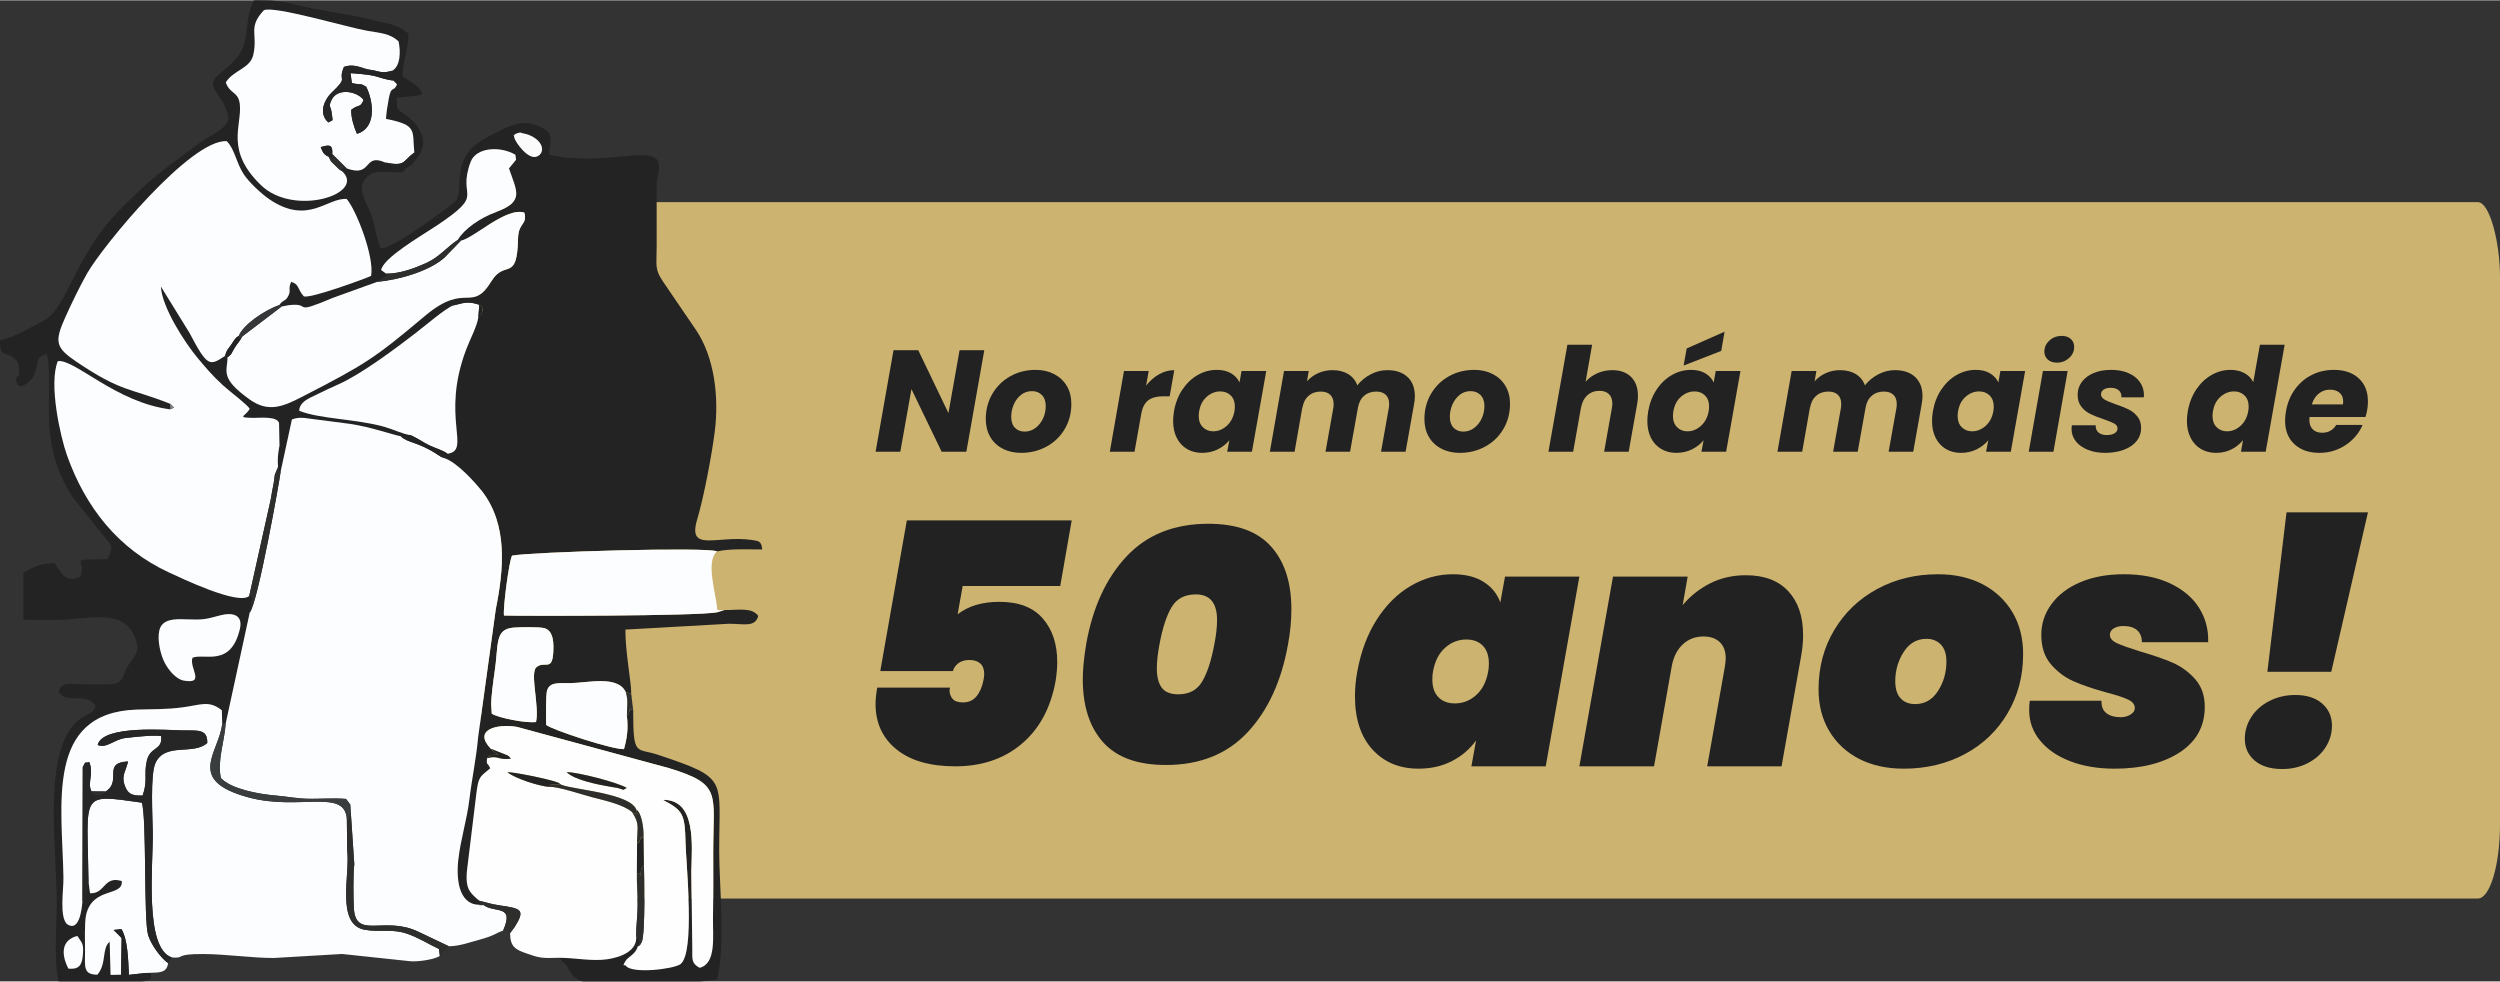
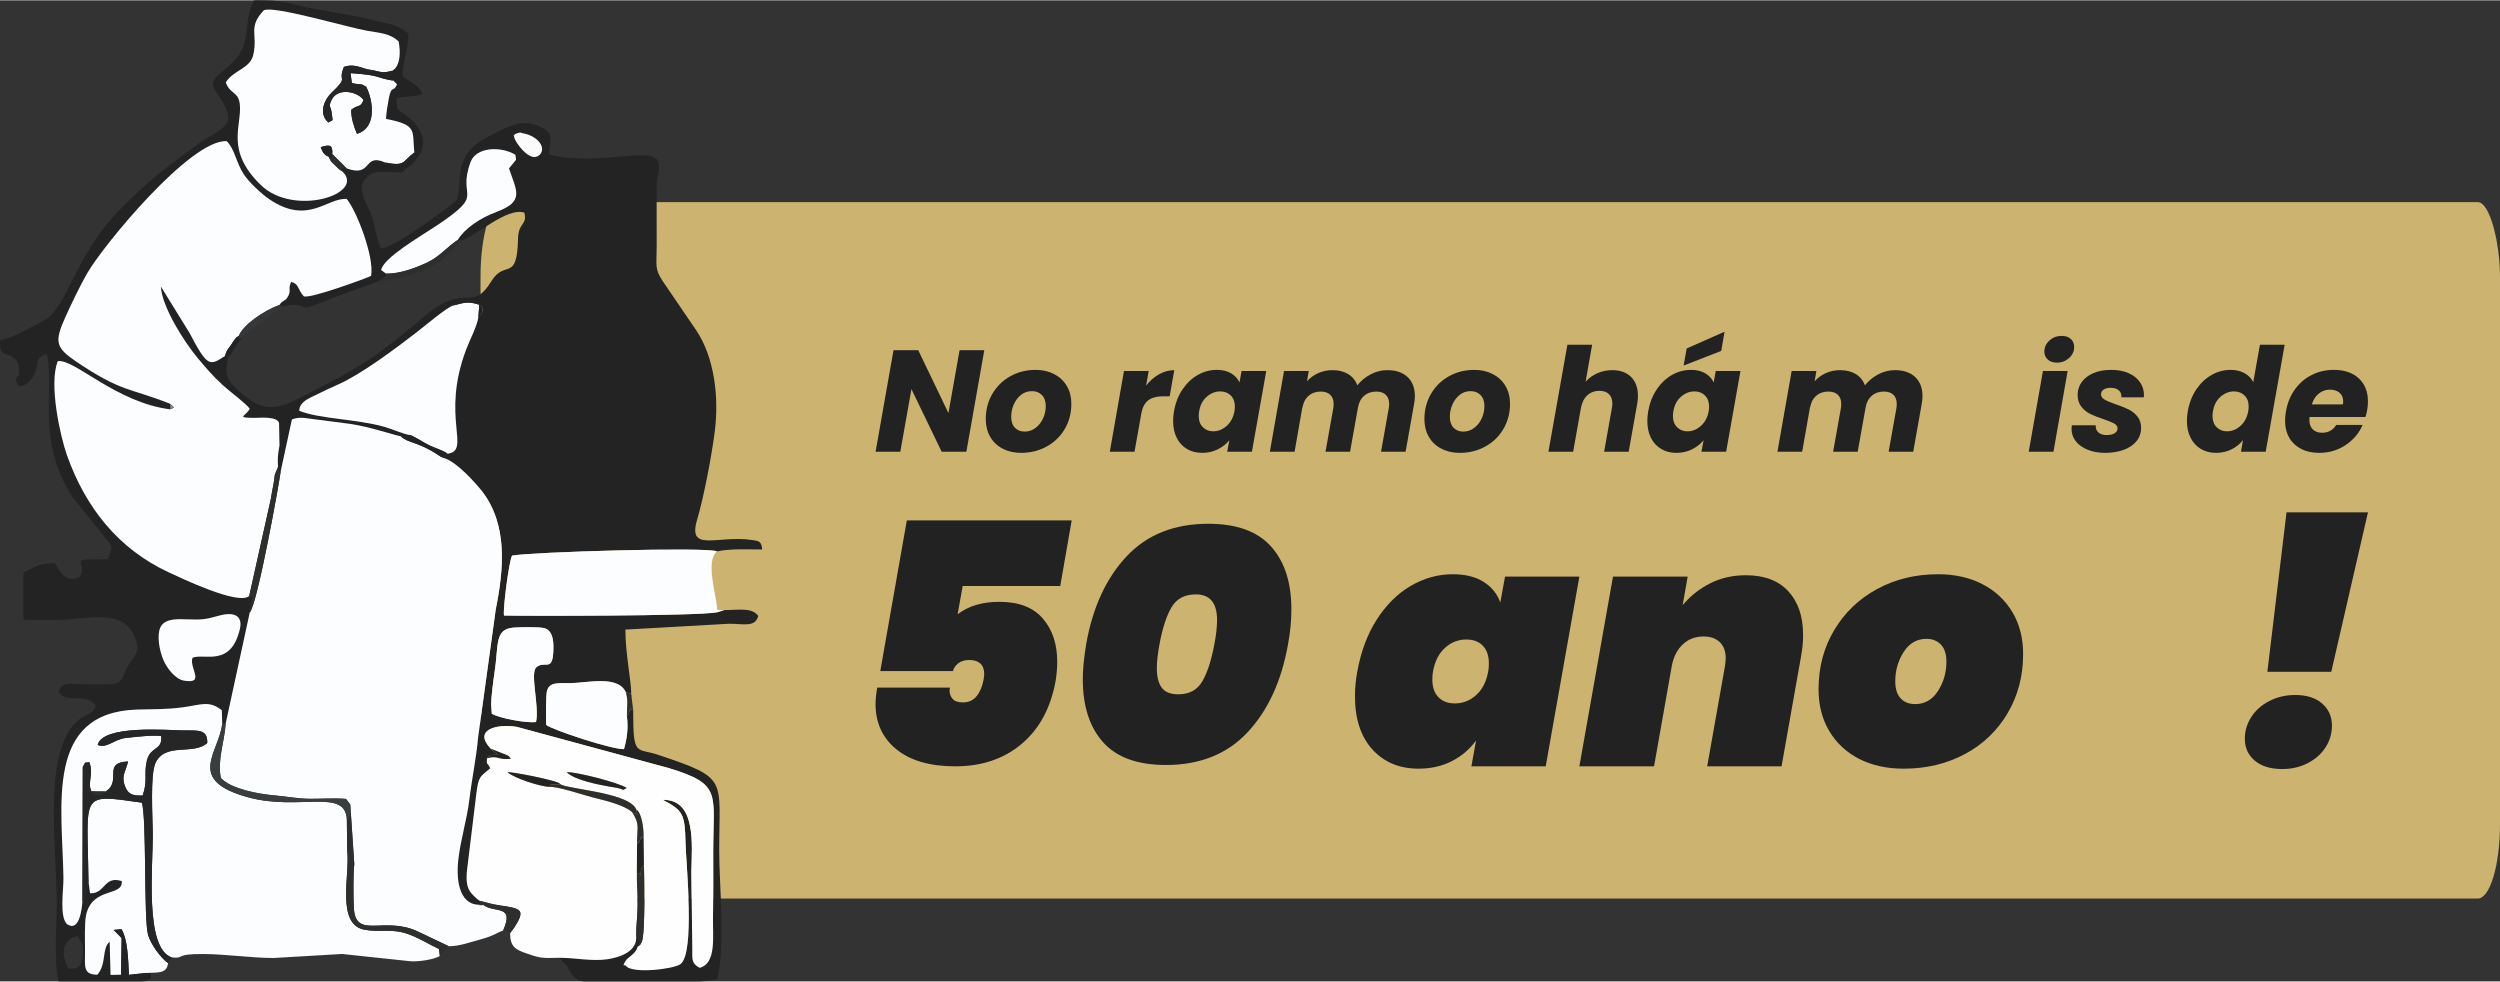
<svg xmlns="http://www.w3.org/2000/svg" xml:space="preserve" width="629px" height="247px" version="1.1" style="shape-rendering:geometricPrecision; text-rendering:geometricPrecision; image-rendering:optimizeQuality; fill-rule:evenodd; clip-rule:evenodd" viewBox="0 0 629 246.84">
  <rect x="0" y="0" width="629" height="246.84" fill="#333333" stroke="none" />
  <defs>
    <style type="text/css">
   
    .fil3 {fill:#FEFEFE}
    .fil6 {fill:#2E2E2D}
    .fil0 {fill:#CDB370}
    .fil7 {fill:#FCFBFB}
    .fil2 {fill:#FBFDFE}
    .fil9 {fill:#7D8284}
    .fil5 {fill:#393D3D}
    .fil8 {fill:#353738}
    .fil4 {fill:#262626}
    .fil1 {fill:#232323}
    .fil10 {fill:#222222;fill-rule:nonzero}
   
  </style>
  </defs>
  <g id="Conteúdo_x0020_do_x0020_PowerClip">
    <g id="_1275074934640">
      <rect class="fil0" x="120.9" y="50.77" width="508.1" height="175.23" rx="5.61" ry="18.77" />
      <g>
        <path class="fil1" d="M19.46 235.41c1.1,1.79 1.7,1.69 1.36,5.06 -0.24,2.44 -1.14,3.41 -3.61,3.15 -2.01,-3.9 -1.58,-7.27 2.25,-8.21zm156.53 11.43l-18.15 0 -11.17 0c-1.81,-0.38 -2.82,-1.41 -4.06,-3.95l-1.98 -1.99c4.21,-0.01 8.29,0.95 12.24,0.36 3.44,-0.52 7.55,-2.12 7.19,-5.86 1.14,1.04 0.35,-0.43 0.68,1.14 0.13,0.63 -0.08,0.92 -0.3,1.54 -0.46,1.87 -2.44,2.64 -2.97,3.49 -1.16,1.89 -0.24,0.96 -0.06,1.26 1.41,2.23 12.15,0.9 13.79,-0.33 3.76,-2.81 1.4,-25.19 1.28,-30.59 -0.17,-7.29 -0.66,-8.05 -5.7,-10.75 8.45,-0.14 7.31,11.29 7.16,18.15l0.24 19.2c-0.01,2.9 -0.19,3.79 1.85,4.91 4.28,-1.08 3.27,-7.93 3.36,-12.81 0.1,-5.38 0.07,-10.83 0.06,-16.22 -0.01,-14.93 2.3,-17.13 -11.18,-21.22l-38.23 -10.37c-5.19,-0.85 -11.07,0.79 -6.54,5.51 0.35,0.35 0.39,0.48 1.01,0.94 0.24,0.18 0.79,0.47 0.93,0.55 -2.35,0.12 -1.96,-0.13 -2.91,0.9 -0.16,1.94 0.14,0.85 0.83,2.54 -2.73,2.33 -2.95,1.96 -3.53,6.51l-2.38 19.56c-0.3,4.06 0.63,5.02 2.55,6.74 1.27,1.14 0.16,-0.26 0.47,0.48 1.26,1.34 -1.56,1.13 1.47,1.13 0.01,-0.94 0.14,-0.27 -0.46,-0.16 -5.81,0.72 -6.76,-5.72 -6.19,-11.1 0.55,-5.16 2.17,-10.1 2.8,-15.3 0.61,-5.15 1.76,-10.52 2.21,-15.73l4.43 -32.13c2.04,-10.14 3.06,-21.21 -3.41,-29.66 -1.61,-2.1 -6.41,-7.48 -9.62,-8.42 -0.28,-1.71 -0.4,-0.67 0.9,-1.08 6.07,-0.84 -1.79,-9.11 4.7,-26.26 0.93,-2.45 2.73,-5.82 3.05,-8.07 3.79,-3.34 -3.49,-5.96 -6.34,-2.96 -1.77,0.58 -7.2,5.21 -9.27,6.8 -4.9,3.79 -13.77,10.44 -19.52,13 -1.76,0.78 -3.94,1.8 -5.63,2.64 -1.97,0.98 -4.14,1.73 -4.32,4.03 5.11,2.1 14.33,2.03 21.51,4.07 2,0.57 5,1.96 6.52,2.06 -0.54,0.9 0.87,0.84 -1.02,0.65l-1.48 -0.37c-1.43,-0.19 -7.7,-2.39 -12.8,-3.11l-10.4 -1.35c-1.41,-0.25 -2.81,-0.3 -4.16,0.26l-2.82 13.04c-0.93,0.61 -1,-0.13 -0.32,0.63l-0.35 -1.71c-0.17,-2.42 0.03,-3.43 0.37,-5.42l-0.11 -5.66c-0.5,-1.76 -4.82,-1.28 -6.36,-1.29 -4.67,-0.06 -1.97,-0.41 -1.03,-2.29 -0.56,-1.03 -4.81,-4.17 -6.74,-5.92 -2.73,-2.5 -4.43,-4.57 -6.38,-6.89 -3.18,-3.8 -8.97,-12.73 -9.23,-17.97l7.19 11.65c4.56,8.68 5.08,8.38 8.93,5.85l0.64 -0.56 0.01 0.89c0,3.54 -2.08,5.13 5.59,10.62 4.63,3.3 8.3,1.82 12.94,-0.57 16.25,-8.35 18.38,-9.74 31.16,-20.48 10.48,-8.79 11.59,-0.44 16.76,-8.8 3.38,-5.46 6.41,0.52 6.65,-10.64 0.08,-4.12 2.41,-3.38 1.59,-6.52 -4.43,-1.52 -12.72,6.38 -15.98,7.05l-0.78 -0.19c1.66,-2.8 5.57,-5.51 9.8,-7.1 7.01,-2.64 5.05,-5.07 3.09,-10.9l0.52 -0.64c1.59,-2.04 1.29,-1.05 1.09,-2.8 -3.81,-2.24 -9.88,-1.9 -11.26,1.81 -3.56,9.55 4.17,7.56 -8.58,16.05 -4.04,2.69 -13.33,8.02 -13.93,11.15l1.25 0.91c0.12,0.1 0.24,0.17 0.28,0.38l-2.52 1.68 -11.15 4.03c-10.69,4.51 -5.08,1.2 -10.93,1.82l-1.23 0.22c-0.1,0.02 -0.29,0.05 -0.37,0.07 -0.08,0.01 -0.23,0.05 -0.36,0.06l-0.56 -0.39c0.77,-1.2 1.35,-0.87 1.99,-1.86 1.19,-1.85 0,-2 0.97,-3.94 2.06,0.57 1.5,1.78 3.16,3.62 1.46,0.75 16.14,-4.68 16.94,-5.13 0.85,-4.75 -3.65,-16.39 -6.14,-19.35 -4.93,-0.35 -9.69,6.63 -19.35,0.15 -2.23,-1.49 -5.25,-4.42 -6.51,-6.3 -1.96,-2.93 -2.28,-6.39 -4.33,-8.39 -9.08,-0.53 -31.16,26.34 -35.09,33.22 -1.91,3.35 -3.96,7.63 -5.55,11.16 -2.73,6.09 -2.41,7.57 2.8,11.09 11.51,7.77 13.31,6.52 23.61,10.6l0 1.4c-13.63,-1.71 -24.06,-12.74 -28.26,-12.13 -2.35,5.7 0.64,19.01 2.31,23.71 4.68,13.13 12.9,23.54 25.58,29.42 2.76,1.27 17.52,8.42 20.26,5.96 1.17,0.76 0.71,-0.37 0.56,1.94 -0.02,0.29 -0.33,1.56 -0.42,2.2l-6.06 27.97 -0.87 0 -0.09 -3.35c-3.23,-2.57 -5.22,-1.37 -9.75,-0.76 -4.32,0.58 -7.22,0.44 -11.65,0.58 -23.15,0.77 -18.75,24.03 -18.45,42.31 0.05,3.06 -1.08,9.79 0.91,11.69 3.01,2.04 3.71,-3.58 3.86,-5.77 0.73,-0.96 0.17,0.25 0.92,-1.78 0.06,-0.18 0.28,-1.11 0.31,-1.27 0.15,-0.73 0.11,-1.4 0.3,-1.87l0.38 2.9c3.9,0.19 3.37,-4.48 7.99,-3.07 0.37,4.06 -7.41,1.33 -8.99,8.6 -0.42,1.91 -0.26,7.03 -0.26,9.28 -0.01,3.68 -0.47,5.68 3.12,5.68 2.41,-2.9 1.01,-6.5 3.08,-8.3l0.23 8.36 2.63 -0.06 1.09 -2.62 0.91 2.99c4.25,1.09 4.06,-0.74 4.12,-0.8l1.29 -0.04c0.55,1.68 -0.39,2.07 -2.17,2.16l-20.94 0c-1.27,-5.45 -0.46,-13.39 -0.47,-19.68 -0.02,-10.78 -2.19,-28.17 0.95,-38.36 3.2,-10.4 7.92,-7.74 8.86,-11.29 -2.67,-3.66 -7.01,-0.26 -9.34,-3.44 0.77,-2.89 3.23,-1.98 6.89,-1.97 8.04,0.03 8.47,0.4 9.77,-3.01 1.62,-4.25 4.4,-4.18 2.55,-8.81 -2.99,-7.49 -11.59,-4.49 -19.68,-4.39 -2.77,0.04 -5.6,-0.02 -8.38,-0.02l0 -11.8c2.32,-1.55 4.69,-2.46 7.87,-2.46 1.44,2.15 2.68,5.23 6.39,3.45 2.1,-4.38 -4.03,-4.43 6.88,-4.43 1.69,-3.51 1,-3.45 -0.97,-5.9l-7.66 -9.56c-9.51,-14.24 -4.54,-27.28 -6.61,-36.17 -3.25,0.87 -1.91,2.43 -3.16,5.2 -0.75,1.67 -3.99,4.45 -4.53,1.69 -0.4,-2.06 0.97,0 0.67,-3.26 -0.13,-1.39 -0.49,-2.03 -1.33,-2.65 -2.25,-1.67 -3.45,-0.1 -3.45,-4.42 4.22,-0.99 7.57,-3.18 11.16,-5.07 5.77,-3.04 7.75,-16.62 19.2,-28 8.14,-8.09 8.42,-8.01 17.27,-14.7 1.73,-1.31 2.67,-2 4.65,-3.21 4.31,-2.63 5.7,-3.62 4.96,-6.19 -1.47,-5.12 -5.72,-6.5 -2.44,-9.49l2.89 -2.51c6.25,-5.24 3.03,-10.34 6.23,-16.39l0.23 0 0.22 0c4.53,0.01 6.38,0.11 10.21,1.15 4.63,1.26 13.75,2.35 19.67,3.93 1.73,0.46 3.1,0.59 4.74,1.16 2.36,0.83 2.14,1.02 3.78,2.12 0,4.4 -1.48,6.69 -1.48,10.82 2.79,1.87 4.41,2.52 4.92,4.42 -1.37,0.66 -4.5,0.54 -6.39,0.99 0,3.02 -0.01,2.69 1.87,4.02 4.28,3.03 6.57,7.3 3.05,11.39l-1.06 0.07 0.56 -1.77c-0.56,-5.58 0.89,-6.89 -7.13,-8.47 0.11,-1.65 0.41,-3.61 0.73,-5.23 0.65,-3.34 1.18,-1.33 2.05,-3.46l-0.9 -0.92 -2.12 -1.27c2.55,-1.04 0.88,-0.08 1.86,-1.25 1.96,-1.17 2.13,-4.54 1.55,-7.37 -2.14,-1.99 -4.49,-2.08 -7.83,-2.65 -4.78,-0.81 -23.69,-6.43 -26.07,-5.17 -4.07,4.35 -1.47,5.84 -2.64,11.17 -0.78,3.55 -4.98,3.83 -6.93,6.97 1.01,2.96 3.18,2.26 3.53,5.5 0.58,5.4 -3.78,11.51 5.29,20.33 8.33,8.1 26.57,2.22 20.45,-3.47 0.36,-1.15 -0.86,-1.08 1.14,-0.73 6.55,2.42 4.07,-3.95 9.65,-1.49l4.18 1.34c-1.1,-0.03 -1,0.42 -1.5,1.14 -3.14,0 -5.34,-0.58 -7.05,1.05 -3.59,3.42 0.37,6.53 1.62,12.02 0.59,2.59 0.8,4.09 1.76,6.11 3.47,-0.08 18.72,-11.74 18.92,-12.07 1.12,-1.86 0.47,-6.17 1.4,-8.92 1.39,-4.14 3.66,-5.62 7.92,-7.82 4.03,-2.08 7.42,-3.88 11.76,-1.85 3.8,1.78 2.38,3.09 2.29,7.06 13.45,3.13 27.08,-2.89 27.59,2.44 0.2,2.06 -0.44,2.92 -0.55,4.93l0.01 15.74c-0.01,4.87 -0.55,5.58 1.56,8.76l8.37 12.28c4.58,6.81 5.8,16.78 4.68,25.54 -0.72,5.72 -2.71,16.35 -4.43,22.12 -2.49,8.4 5.12,3.84 13.83,5.13 1.68,0.25 2.37,0.31 2.54,2.38 -4.01,0 -8.06,-0.24 -11.35,0.49 -2.19,-1.18 -46.99,0.13 -51.59,1.06 -0.76,1.42 -2.31,13.19 -2.03,15.07 3.4,0.12 48.55,0.18 53.65,-0.82l1.76 -0.55c3.74,0 6.96,-0.73 8.57,1.47 -0.78,2.94 -3.63,1.97 -7.37,1.97l-26.06 1.47c0,6.06 1.47,12.87 1.47,16.14l-1.37 -0.38c-2,-4.34 -9.6,-2.35 -13.88,-2.29 -2.94,0.04 -5.37,-0.39 -5.96,2 -0.29,1.18 -0.24,7 -0.19,8.51 1.59,1.29 16.67,6.23 19.57,6.09 0.76,-2.63 1.12,-5.19 0.74,-8.29l0.47 -0.7c0.25,-0.67 0.24,-0.65 0.34,-1.35 0.51,1.29 -0.15,-0.08 0.77,0.59 0,11.86 0.73,9.33 6.34,11.21 17.72,5.95 15.3,5.78 15.3,24.04 0,8.9 1.6,23.48 -0.49,32.45 -1.75,0.14 -2.49,0.43 -4.47,0.49zm-52.42 -69.82c0,-1.58 0.56,-5.99 0.84,-7.81 1.11,-7.2 -0.07,-11.01 4.87,-11.39 1.47,-0.11 6.56,-0.22 7.78,0.17 2.2,0.71 2.3,3.7 2.13,6.28 -0.32,4.68 -2.24,1.74 -4.28,3.58 -1.6,1.45 0.85,9.98 -0.05,13.73 -2.41,0.34 -9.36,-0.98 -11.13,-2.1l-0.16 -2.46zm-75.14 -11.61c-0.89,2.6 3.33,6.67 -2.13,5.76 -2.09,-0.35 -3.99,-2.8 -4.9,-4.58 -0.95,-1.85 -1.9,-5.55 -1.31,-8.07 0.69,-2.96 4.05,-2.87 6.61,-2.78 4.51,0.17 5,0 8.76,-1.01 2.76,-0.74 5.76,-0.32 4.9,3.41 -2.28,9.78 -8.96,6.04 -11.93,7.27zm81.05 -130.63c-0.54,-2.17 -0.16,-0.21 0.05,-1.09 1.59,-0.7 1.68,-0.3 1.74,-0.29 0.21,0.01 1.37,0.3 1.63,0.4 3.91,1.49 4.3,4.5 2.32,5.45 -2.35,1.14 -5.55,-3.69 -5.74,-4.47z" />
        <path class="fil2" d="M70.62 118.51c-0.18,1.8 -5.79,33.36 -7.78,35.5l-6.06 27.97c-0.28,4.47 -2.17,9.33 -1.2,13.72 2.67,2.75 9.25,3.98 13.76,4.37 3.07,0.27 5.64,0.83 8.84,0.83 2.95,0.01 5.92,-0.22 8.88,0.03l1.07 1.42 1.01 14.99c-0.3,2.76 -0.24,7.96 -0.12,10.85 0.35,8.37 7.64,1.93 16.35,6.21l7.54 3.59c2.66,0 5.05,-0.93 7.46,-1.57 0.97,-0.26 2.16,-0.61 3.35,-1.09 1.22,-0.5 1.72,-0.91 2.86,-1.27 3.01,-6.81 -2.29,-4.22 -5.1,-6.56 -5.81,0.72 -6.76,-5.72 -6.19,-11.1 0.55,-5.16 2.17,-10.1 2.8,-15.3 0.61,-5.15 1.76,-10.52 2.21,-15.73l4.43 -32.13c2.04,-10.14 3.06,-21.21 -3.41,-29.66 -1.61,-2.1 -6.41,-7.48 -9.62,-8.42 -1.11,-0.47 -0.49,-0.13 -1.46,-0.77 -5.29,-3.48 -7.5,-2.89 -9.44,-4.72 -1.43,-0.19 -7.7,-2.39 -12.8,-3.11l-10.4 -1.35c-1.41,-0.25 -2.81,-0.3 -4.16,0.26l-2.82 13.04z" />
        <path class="fil2" d="M42.81 101.51l0.99 0.96 -0.99 0.44c-13.63,-1.71 -24.06,-12.74 -28.26,-12.13 -2.35,5.7 0.64,19.01 2.31,23.71 4.68,13.13 12.9,23.54 25.58,29.42 2.76,1.27 17.52,8.42 20.26,5.96l5.4 -24.23c0.22,-1.45 0.55,-2.99 0.77,-4.21 0.13,-0.7 0.17,-1.56 0.28,-2.09l0.8 -1.91c-0.17,-2.42 0.03,-3.43 0.37,-5.42l-0.11 -5.66c-0.5,-1.76 -4.82,-1.28 -6.36,-1.29 -4.67,-0.06 -1.97,-0.41 -1.03,-2.29 -0.56,-1.03 -4.81,-4.17 -6.74,-5.92 -2.73,-2.5 -4.43,-4.57 -6.38,-6.89 -3.18,-3.8 -8.97,-12.73 -9.23,-17.97l7.19 11.65c4.56,8.68 5.08,8.38 8.93,5.85 0.57,-1.78 0.68,-1.53 1.55,-2.79 0.28,-0.39 0.52,-0.86 0.78,-1.19 0.85,-1.07 0.5,-0.59 1.16,-1.08 1.1,-2.76 6.21,-6.32 10.23,-7.79 0.77,-1.2 1.35,-0.87 1.99,-1.86 1.19,-1.85 0,-2 0.97,-3.94 2.06,0.57 1.5,1.78 3.16,3.62 1.46,0.75 16.14,-4.68 16.94,-5.13 0.85,-4.75 -3.65,-16.39 -6.14,-19.35 -4.93,-0.35 -9.69,6.63 -19.35,0.15 -2.23,-1.49 -5.25,-4.42 -6.51,-6.3 -1.96,-2.93 -2.28,-6.39 -4.33,-8.39 -9.08,-0.53 -31.16,26.34 -35.09,33.22 -1.91,3.35 -3.96,7.63 -5.55,11.16 -2.73,6.09 -2.41,7.57 2.8,11.09 11.51,7.77 13.31,6.52 23.61,10.6z" />
        <path class="fil2" d="M20.74 226.68l0.08 -33.75c0.91,-1.87 0.47,-0.79 1.62,-1.3 1.26,2.9 -0.55,5.23 0.58,7.39l3.58 0.03c4.2,-2.66 -1.01,-7.24 5.62,-7.55 -0.48,2.23 -1.69,3.5 -0.92,5.81 0.77,2.33 1.8,2.87 4.59,2.76 1.35,-3.82 0.24,-5.22 1.05,-8.72 0.87,-3.73 4.03,-2.53 3.6,-6.24 -2.04,-0.31 -6.74,0.24 -9.02,0.5 -2.71,0.31 -4.81,2.74 -6.95,1.73 1.3,-5.13 17.68,-3.68 21.66,-3.65 3.55,0.03 6.03,-0.36 5.92,3.16 -3.48,3.19 -10.63,-0.27 -13.05,5.08 -1.33,2.95 -0.71,13.47 -0.66,17.54 0.1,8.17 -2.18,29.13 4.83,31.35 3.52,0.26 0.38,-0.9 7.86,-0.87 5.79,0.03 12.27,1 17.72,1l17.21 -1.01 16.93 1.8c1.83,0.25 6.12,-0.34 7.68,-1.29l-0.23 -1.77c-2.78,-1.28 -4.83,-2.71 -7.96,-3.81 -3.84,-1.36 -6.94,-0.33 -10.72,-1.02 -7.36,-1.33 -3.62,-14.1 -4.41,-19.9l-0.08 -7.73c-0.26,-8.15 -11.92,-2.2 -24.74,-5.67 -16.02,-4.33 -7.36,-11.25 -6.62,-18.57l-0.09 -3.35c-3.23,-2.57 -5.22,-1.37 -9.75,-0.76 -4.32,0.58 -7.22,0.44 -11.65,0.58 -23.15,0.77 -18.75,24.03 -18.45,42.31 0.05,3.06 -1.08,9.79 0.91,11.69 3.01,2.04 3.71,-3.58 3.86,-5.77z" />
        <path class="fil3" d="M157.69 198.16c-1.38,0.8 -0.56,0.39 -1.97,0.11 -0.14,-0.03 -0.27,-0.09 -0.41,-0.12l-1.72 -0.28c-3.17,-0.54 -9.03,-1.7 -11.03,-3.67 2.49,-0.1 12.89,2.58 15.13,3.96zm-34.19 -9.85l4.2 1.67c0.76,0.5 0.32,0.26 0.82,0.85 -3.35,0.37 -3.12,-0.96 -5.99,-0.13 -0.16,1.94 0.14,0.85 0.83,2.54 -2.73,2.33 -2.95,1.96 -3.53,6.51l-2.38 19.56c-0.3,4.06 0.63,5.02 2.55,6.74 1.27,1.14 0.16,-0.26 0.47,0.48 2.58,0.58 2.68,0.8 5.36,1.2 5.24,0.78 6.46,1.01 3.64,5.45l-1.13 1.51c0,3.49 1.42,4.16 4.1,5.1 3.33,1.17 3.82,1.25 8.19,1.11 4.21,-0.01 8.29,0.95 12.24,0.36 3.44,-0.52 7.55,-2.12 7.19,-5.86 -0.03,-2.43 0.37,-5.17 0.37,-7.74 0,-2.69 -0.24,-5.4 -0.19,-8.08l0.04 -7.26c-0.03,-4.22 0.81,-4.99 -1.28,-8.1 -2.17,-1.87 -6.73,-2.87 -9.87,-3.68 -2.95,-0.76 -8.95,-2.83 -10.95,-2.63 -2.6,-0.2 -8.68,-2.15 -10.48,-3.68 0.74,-0.24 10.93,1.77 12.83,2.66l0.76 0.5c3.26,1.25 17.26,2.13 18.82,6.25 1.36,0.72 1.91,4.97 1.8,6.9l0.1 6.97c0.07,1.18 0.43,17.77 -0.59,19.5 -0.64,1.08 -0.1,0.39 -0.98,1.07 -0.46,1.87 -2.44,2.64 -2.97,3.49 -1.16,1.89 -0.24,0.96 -0.06,1.26 1.41,2.23 12.15,0.9 13.79,-0.33 3.76,-2.81 1.4,-25.19 1.28,-30.59 -0.17,-7.29 -0.66,-8.05 -5.7,-10.75 8.45,-0.14 7.31,11.29 7.16,18.15l0.24 19.2c-0.01,2.9 -0.19,3.79 1.85,4.91 4.28,-1.08 3.27,-7.93 3.36,-12.81 0.1,-5.38 0.07,-10.83 0.06,-16.22 -0.01,-14.93 2.3,-17.13 -11.18,-21.22l-38.23 -10.37c-5.19,-0.85 -11.07,0.79 -6.54,5.51z" />
        <path class="fil2" d="M86.08 43.01c-0.78,-0.5 -0.35,-0.15 -1.01,-0.74 -0.02,-0.02 -0.66,-0.67 -0.74,-0.74 -1.25,-1.24 -0.85,-0.56 -1.64,-2.19 -1.2,-0.46 -1.54,-1.21 -1.99,-2.4 2.43,-0.79 3.03,-0.44 2.9,1.73l3.62 3.61c6.55,2.42 4.07,-3.95 9.65,-1.49 5.27,1.09 4.32,-0.3 7.37,-2.49 -0.56,-5.58 0.89,-6.89 -7.13,-8.47 0.11,-1.65 0.41,-3.61 0.73,-5.23 0.65,-3.34 1.18,-1.33 2.05,-3.46l-0.9 -0.92c-4.78,-0.77 -2.84,-1.35 -10.79,-1.9l0.32 2.48c0.8,0.25 1.13,0.18 1.95,0.34 3.51,0.68 -2.46,-0.68 0.89,0.2l0.76 0.37c1.88,3.72 2.67,10.43 -2.31,11.87 -0.68,-1.53 -1.5,-3.9 -1.44,-6.04 1.89,-1.47 2.28,-0.39 3.1,-2.46 -1.47,-2.13 -6.49,-3.19 -8.03,-0.06 -0.93,2 -0.22,1.37 0,3.23 0.29,2.54 0.56,1.63 -0.83,2.48 -2.67,-2.38 -0.81,-5.93 0.72,-7.39 4.69,-4.48 1.47,-2.56 3.21,-6.59 2.92,-1.02 4.62,0.63 7.24,0.82 1.98,0.42 2.51,0.84 4.95,0.13 1.96,-1.17 2.13,-4.54 1.55,-7.37 -2.14,-1.99 -4.49,-2.08 -7.83,-2.65 -4.78,-0.81 -23.69,-6.43 -26.07,-5.17 -4.07,4.35 -1.47,5.84 -2.64,11.17 -0.78,3.55 -4.98,3.83 -6.93,6.97 1.01,2.96 3.18,2.26 3.53,5.5 0.58,5.4 -3.78,11.51 5.29,20.33 8.33,8.1 26.57,2.22 20.45,-3.47z" />
-         <path class="fil2" d="M115.95 60.48l-4.06 4.19c-3.89,3.55 -11.79,5.7 -16.98,6.16l-11.15 4.03c-10.69,4.51 -5.08,1.2 -10.93,1.82l-1.23 0.22c-0.1,0.02 -0.29,0.05 -0.37,0.07 -0.08,0.01 -0.23,0.05 -0.36,0.06l-9.92 7.55c-0.79,1.48 -1.01,1.39 -1.97,2.94 -0.82,1.31 -0.49,1.37 -1.74,2.3 0,3.54 -2.08,5.13 5.59,10.62 4.63,3.3 8.3,1.82 12.94,-0.57 16.25,-8.35 18.38,-9.74 31.16,-20.48 10.48,-8.79 11.59,-0.44 16.76,-8.8 3.38,-5.46 6.41,0.52 6.65,-10.64 0.08,-4.12 2.41,-3.38 1.59,-6.52 -4.43,-1.52 -12.72,6.38 -15.98,7.05z" />
        <path class="fil2" d="M182.21 153.42l-1.75 0c-0.07,-3.31 -3.14,-12.35 -0.04,-14.76 -2.19,-1.18 -46.99,0.13 -51.59,1.06 -0.76,1.42 -2.31,13.19 -2.03,15.07 3.4,0.12 48.55,0.18 53.65,-0.82l1.76 -0.55z" />
        <path class="fil2" d="M114.01 76.79c-1.77,0.58 -7.2,5.21 -9.27,6.8 -4.9,3.79 -13.77,10.44 -19.52,13 -1.76,0.78 -3.94,1.8 -5.63,2.64 -1.97,0.98 -4.14,1.73 -4.32,4.03 5.11,2.1 14.33,2.03 21.51,4.07 2,0.57 5,1.96 6.52,2.06 1.99,0.94 2.85,1.63 4.61,2.53 1.35,0.7 3.54,1.25 4.69,2.16 6.07,-0.84 -1.79,-9.11 4.7,-26.26 0.93,-2.45 2.73,-5.82 3.05,-8.07l0.24 -3.15c-2.83,-0.94 -3.77,-0.52 -6.58,0.19z" />
        <path class="fil2" d="M22.27 221.76l0.38 2.9c3.9,0.19 3.37,-4.48 7.99,-3.07 0.37,4.06 -7.41,1.33 -8.99,8.6 -0.42,1.91 -0.26,7.03 -0.26,9.28 -0.01,3.68 -0.47,5.68 3.12,5.68 2.41,-2.9 1.01,-6.5 3.08,-8.3l0.23 8.36 2.63 -0.06 0.15 -9.22 -2.02 -2.03 1.97 -0.22c1.59,2.63 1.68,7.44 1.9,11.51l4.12 -0.47 1.29 -0.04c2.24,-0.09 4.14,0.04 4.43,-2.44 -1.91,-1.33 -4.32,-4.75 -5.02,-7.04 -1.16,-3.82 -0.33,-29.71 -1.59,-33.33 -15.85,-2.22 -13.67,-2.61 -13.41,19.89z" />
        <path class="fil2" d="M97.15 68.77c3.5,0.04 7.26,-1.4 10.19,-2.73 3.25,-1.48 5.16,-4.03 7.83,-5.75 1.66,-2.8 5.57,-5.51 9.8,-7.1 7.01,-2.64 5.05,-5.07 3.09,-10.9l0.52 -0.64c1.59,-2.04 1.29,-1.05 1.09,-2.8 -3.81,-2.24 -9.88,-1.9 -11.26,1.81 -3.56,9.55 4.17,7.56 -8.58,16.05 -4.04,2.69 -13.33,8.02 -13.93,11.15l1.25 0.91z" />
        <path class="fil4" d="M26.6 199.05c-0.45,0.39 -0.81,1.01 -1.99,0.92 -1.4,-0.11 -1.41,-0.77 -1.59,-0.95 -1.13,-2.16 0.68,-4.49 -0.58,-7.39 -1.15,0.51 -0.71,-0.57 -1.62,1.3l-0.08 33.75c0.73,-0.96 0.17,0.25 0.92,-1.78 0.06,-0.18 0.28,-1.11 0.31,-1.27 0.15,-0.73 0.11,-1.4 0.3,-1.87 -0.26,-22.5 -2.44,-22.11 13.41,-19.89 1.26,3.62 0.43,29.51 1.59,33.33 0.7,2.29 3.11,5.71 5.02,7.04l0.98 -1.42c-7.01,-2.22 -4.73,-23.18 -4.83,-31.35 -0.05,-4.07 -0.67,-14.59 0.66,-17.54 2.42,-5.35 9.57,-1.89 13.05,-5.08 0.11,-3.52 -2.37,-3.13 -5.92,-3.16 -3.98,-0.03 -20.36,-1.48 -21.66,3.65 2.14,1.01 4.24,-1.42 6.95,-1.73 2.28,-0.26 6.98,-0.81 9.02,-0.5 0.43,3.71 -2.73,2.51 -3.6,6.24 -0.81,3.5 0.3,4.9 -1.05,8.72 -2.79,0.11 -3.82,-0.43 -4.59,-2.76 -0.77,-2.31 0.44,-3.58 0.92,-5.81 -6.63,0.31 -1.42,4.89 -5.62,7.55z" />
        <path class="fil2" d="M157.73 180.11c0.01,-2.55 0.37,-4 -0.28,-6.02 -2,-4.34 -9.6,-2.35 -13.88,-2.29 -2.94,0.04 -5.37,-0.39 -5.96,2 -0.29,1.18 -0.24,7 -0.19,8.51 1.59,1.29 16.67,6.23 19.57,6.09 0.76,-2.63 1.12,-5.19 0.74,-8.29z" />
        <path class="fil2" d="M123.57 177.02l0.16 2.46c1.77,1.12 8.72,2.44 11.13,2.1 0.9,-3.75 -1.55,-12.28 0.05,-13.73 2.04,-1.84 3.96,1.1 4.28,-3.58 0.17,-2.58 0.07,-5.57 -2.13,-6.28 -1.22,-0.39 -6.31,-0.28 -7.78,-0.17 -4.94,0.38 -3.76,4.19 -4.87,11.39 -0.28,1.82 -0.84,6.23 -0.84,7.81z" />
        <path class="fil2" d="M48.43 165.41c2.97,-1.23 9.65,2.51 11.93,-7.27 0.86,-3.73 -2.14,-4.15 -4.9,-3.41 -3.76,1.01 -4.25,1.18 -8.76,1.01 -2.56,-0.09 -5.92,-0.18 -6.61,2.78 -0.59,2.52 0.36,6.22 1.31,8.07 0.91,1.78 2.81,4.23 4.9,4.58 5.46,0.91 1.24,-3.16 2.13,-5.76z" />
        <path class="fil4" d="M92.12 21.71c-1.65,-0.09 -2.78,-0.08 -3.89,-0.69 -0.92,-2.16 -0.95,-1.3 -0.16,-3.24 1.69,-0.23 4.66,1.2 5.71,-0.21 -2.62,-0.19 -4.32,-1.84 -7.24,-0.82 -1.74,4.03 1.48,2.11 -3.21,6.59 -1.53,1.46 -3.39,5.01 -0.72,7.39 1.39,-0.85 1.12,0.06 0.83,-2.48 -0.22,-1.86 -0.93,-1.23 0,-3.23 1.54,-3.13 6.56,-2.07 8.03,0.06 -0.82,2.07 -1.21,0.99 -3.1,2.46 -0.06,2.14 0.76,4.51 1.44,6.04 4.98,-1.44 4.19,-8.15 2.31,-11.87z" />
        <path class="fil5" d="M87.27 206.22c0.47,-0.47 0.49,0.05 0.81,-1.63 0.17,-0.84 0.06,-1.37 0.05,-2.24l-1.07 -1.42c-2.96,-0.25 -5.93,-0.02 -8.88,-0.03 -3.2,0 -5.77,-0.56 -8.84,-0.83 -4.51,-0.39 -11.09,-1.62 -13.76,-4.37 -0.97,-4.39 0.92,-9.25 1.2,-13.72l-0.87 0c-0.74,7.32 -9.4,14.24 6.62,18.57 12.82,3.47 24.48,-2.48 24.74,5.67z" />
        <path class="fil6" d="M110.67 240.45l2.24 -2.46 -7.54 -3.59c-8.71,-4.28 -16,2.16 -16.35,-6.21 -0.12,-2.89 -0.18,-8.09 0.12,-10.85 -0.36,-0.53 -0.12,0.05 -0.52,-1.06 -1.04,-2.93 0.92,2.21 -0.21,-0.86 -0.52,-1.43 -0.01,-0.72 -1.06,-1.47 0.79,5.8 -2.95,18.57 4.41,19.9 3.78,0.69 6.88,-0.34 10.72,1.02 3.13,1.1 5.18,2.53 7.96,3.81l0.23 1.77z" />
        <path class="fil6" d="M62.7 149.87c1.17,0.76 0.71,-0.37 0.56,1.94 -0.02,0.29 -0.33,1.56 -0.42,2.2 1.99,-2.14 7.6,-33.7 7.78,-35.5 -0.93,0.61 -1,-0.13 -0.32,0.63l-0.35 -1.71 -0.8 1.91c-0.11,0.53 -0.15,1.39 -0.28,2.09 -0.22,1.22 -0.55,2.76 -0.77,4.21l-5.4 24.23z" />
-         <path class="fil2" d="M19.46 235.41c-3.83,0.94 -4.26,4.31 -2.25,8.21 2.47,0.26 3.37,-0.71 3.61,-3.15 0.34,-3.37 -0.26,-3.27 -1.36,-5.06z" />
        <path class="fil6" d="M160.24 219.58c-0.05,2.68 0.19,5.39 0.19,8.08 0,2.57 -0.4,5.31 -0.37,7.74 1.14,1.04 0.35,-0.43 0.68,1.14 0.13,0.63 -0.08,0.92 -0.3,1.54 0.88,-0.68 0.34,0.01 0.98,-1.07 1.02,-1.73 0.66,-18.32 0.59,-19.5 -0.87,1.08 -0.66,1.13 -0.89,2.74 -0.58,-1.57 0.23,0.25 -0.88,-0.67z" />
        <path class="fil6" d="M159 204.22c0.58,0.56 0.6,0.2 1.33,0.61l-0.22 -1.19c-1.56,-4.12 -15.56,-5 -18.82,-6.25 -0.82,-0.08 -1.28,-0.24 -2.11,-0.1 -1.23,0.21 -0.4,-0.34 -1,0.62 2,-0.2 8,1.87 10.95,2.63 3.14,0.81 7.7,1.81 9.87,3.68z" />
        <path class="fil6" d="M97.15 68.77c0.12,0.1 0.24,0.17 0.28,0.38l-2.52 1.68c5.19,-0.46 13.09,-2.61 16.98,-6.16l4.06 -4.19 -0.78 -0.19c-2.67,1.72 -4.58,4.27 -7.83,5.75 -2.93,1.33 -6.69,2.77 -10.19,2.73z" />
        <path class="fil7" d="M129.53 33.69c-0.21,0.88 -0.59,-1.08 -0.05,1.09 0.19,0.78 3.39,5.61 5.74,4.47 1.98,-0.95 1.59,-3.96 -2.32,-5.45 -0.26,-0.1 -1.42,-0.39 -1.63,-0.4 -0.06,-0.01 -0.15,-0.41 -1.74,0.29z" />
        <path class="fil6" d="M121.48 227.5c2.81,2.34 8.11,-0.25 5.1,6.56 1.39,0.19 0.83,-0.1 1.76,0.63l1.13 -1.51c2.82,-4.44 1.6,-4.67 -3.64,-5.45 -2.68,-0.4 -2.78,-0.62 -5.36,-1.2 1.26,1.34 -1.56,1.13 1.47,1.13 0.01,-0.94 0.14,-0.27 -0.46,-0.16z" />
        <path class="fil1" d="M30.45 245.15l1.09 -2.62 0.91 2.99c4.25,1.09 4.06,-0.74 4.12,-0.8l-4.12 0.47c-0.22,-4.07 -0.31,-8.88 -1.9,-11.51l-1.97 0.22 2.02 2.03 -0.15 9.22z" />
        <path class="fil1" d="M157.69 198.16c-2.24,-1.38 -12.64,-4.06 -15.13,-3.96 2,1.97 7.86,3.13 11.03,3.67l1.72 0.28c0.14,0.03 0.27,0.09 0.41,0.12 1.41,0.28 0.59,0.69 1.97,-0.11z" />
        <path class="fil8" d="M60.08 84.43c0.41,0.85 -0.41,1.25 0.87,0.15l9.92 -7.55 -0.56 -0.39c-4.02,1.47 -9.13,5.03 -10.23,7.79z" />
        <path class="fil1" d="M138.18 197.91c0.6,-0.96 -0.23,-0.41 1,-0.62 0.83,-0.14 1.29,0.02 2.11,0.1l-0.76 -0.5c-1.9,-0.89 -12.09,-2.9 -12.83,-2.66 1.8,1.53 7.88,3.48 10.48,3.68z" />
        <path class="fil6" d="M87.27 206.22l0.08 7.73c1.05,0.75 0.54,0.04 1.06,1.47 1.13,3.07 -0.83,-2.07 0.21,0.86 0.4,1.11 0.16,0.53 0.52,1.06l-1.01 -14.99c0.01,0.87 0.12,1.4 -0.05,2.24 -0.32,1.68 -0.34,1.16 -0.81,1.63z" />
        <path class="fil1" d="M160.28 212.32l-0.04 7.26c1.11,0.92 0.3,-0.9 0.88,0.67 0.23,-1.61 0.02,-1.66 0.89,-2.74l-0.1 -6.97c-2.25,0.94 0.77,-1.06 -0.83,0.6 -0.12,0.12 -0.28,1.18 -0.53,0.74 -0.06,-0.1 -0.17,0.3 -0.27,0.44z" />
        <path class="fil1" d="M111.7 115.16c-0.28,-1.71 -0.4,-0.67 0.9,-1.08 -1.15,-0.91 -3.34,-1.46 -4.69,-2.16 -1.76,-0.9 -2.62,-1.59 -4.61,-2.53 -0.54,0.9 0.87,0.84 -1.02,0.65l-1.48 -0.37c1.94,1.83 4.15,1.24 9.44,4.72 0.97,0.64 0.35,0.3 1.46,0.77z" />
        <path class="fil1" d="M92.12 21.71l-0.76 -0.37c-3.35,-0.88 2.62,0.48 -0.89,-0.2 -0.82,-0.16 -1.15,-0.09 -1.95,-0.34l-0.32 -2.48c7.95,0.55 6.01,1.13 10.79,1.9l-2.12 -1.27c2.55,-1.04 0.88,-0.08 1.86,-1.25 -2.44,0.71 -2.97,0.29 -4.95,-0.13 -1.05,1.41 -4.02,-0.02 -5.71,0.21 -0.79,1.94 -0.76,1.08 0.16,3.24 1.11,0.61 2.24,0.6 3.89,0.69z" />
        <path class="fil6" d="M159 204.22c2.09,3.11 1.25,3.88 1.28,8.1 0.1,-0.14 0.21,-0.54 0.27,-0.44 0.25,0.44 0.41,-0.62 0.53,-0.74 1.6,-1.66 -1.42,0.34 0.83,-0.6 0.11,-1.93 -0.44,-6.18 -1.8,-6.9l0.22 1.19c-0.73,-0.41 -0.75,-0.05 -1.33,-0.61z" />
        <path class="fil1" d="M96.87 40.79l4.18 1.34c-1.1,-0.03 -1,0.42 -1.5,1.14l1.74 0c1.41,-1.91 1.58,-0.77 3.45,-3.27l-1.06 0.07 0.56 -1.77c-3.05,2.19 -2.1,3.58 -7.37,2.49z" />
        <path class="fil1" d="M56.59 89.49l0.64 -0.56 0.01 0.89c1.25,-0.93 0.92,-0.99 1.74,-2.3 0.96,-1.55 1.18,-1.46 1.97,-2.94 -1.28,1.1 -0.46,0.7 -0.87,-0.15 -0.66,0.49 -0.31,0.01 -1.16,1.08 -0.26,0.33 -0.5,0.8 -0.78,1.19 -0.87,1.26 -0.98,1.01 -1.55,2.79z" />
-         <path class="fil6" d="M82.69 39.34c0.79,1.63 0.39,0.95 1.64,2.19 0.08,0.07 0.72,0.72 0.74,0.74 0.66,0.59 0.23,0.24 1.01,0.74 0.36,-1.15 -0.86,-1.08 1.14,-0.73l-3.62 -3.61 0 1.03 -0.91 -0.36z" />
+         <path class="fil6" d="M82.69 39.34c0.79,1.63 0.39,0.95 1.64,2.19 0.08,0.07 0.72,0.72 0.74,0.74 0.66,0.59 0.23,0.24 1.01,0.74 0.36,-1.15 -0.86,-1.08 1.14,-0.73l-3.62 -3.61 0 1.03 -0.91 -0.36" />
        <path class="fil1" d="M82.69 39.34l0.91 0.36 0 -1.03c0.13,-2.17 -0.47,-2.52 -2.9,-1.73 0.45,1.19 0.79,1.94 1.99,2.4z" />
        <path class="fil6" d="M157.73 180.11l0.47 -0.7c0.25,-0.67 0.24,-0.65 0.34,-1.35 0.51,1.29 -0.15,-0.08 0.77,0.59l-0.49 -4.18 -1.37 -0.38c0.65,2.02 0.29,3.47 0.28,6.02z" />
        <path class="fil1" d="M122.53 190.7c2.87,-0.83 2.64,0.5 5.99,0.13 -0.5,-0.59 -0.06,-0.35 -0.82,-0.85l-4.2 -1.67c0.35,0.35 0.39,0.48 1.01,0.94 0.24,0.18 0.79,0.47 0.93,0.55 -2.35,0.12 -1.96,-0.13 -2.91,0.9z" />
        <path class="fil1" d="M114.01 76.79c2.81,-0.71 3.75,-1.13 6.58,-0.19l-0.24 3.15c3.79,-3.34 -3.49,-5.96 -6.34,-2.96z" />
        <path class="fil6" d="M26.6 199.05l-3.58 -0.03c0.18,0.18 0.19,0.84 1.59,0.95 1.18,0.09 1.54,-0.53 1.99,-0.92z" />
        <polygon class="fil9" points="42.81,102.91 43.8,102.47 42.81,101.51 " />
      </g>
      <g>
        <polygon class="fil10" points="243.14,113.57 236.92,113.57 229.32,97.82 226.52,113.57 220.3,113.57 224.81,88.03 231.03,88.03 238.63,103.85 241.43,88.03 247.65,88.03 " />
        <path id="_1" class="fil10" d="M256.93 113.86c-1.75,0 -3.3,-0.35 -4.66,-1.06 -1.35,-0.7 -2.4,-1.69 -3.14,-2.98 -0.74,-1.29 -1.11,-2.78 -1.11,-4.47 0,-2.31 0.54,-4.41 1.63,-6.3 1.1,-1.89 2.6,-3.37 4.51,-4.45 1.92,-1.08 4.05,-1.62 6.41,-1.62 1.74,0 3.3,0.36 4.67,1.07 1.37,0.72 2.43,1.72 3.18,3 0.76,1.29 1.13,2.78 1.13,4.48 0,2.32 -0.55,4.43 -1.65,6.31 -1.11,1.88 -2.62,3.35 -4.55,4.42 -1.93,1.06 -4.07,1.6 -6.42,1.6zm0.87 -5.35c1.02,0 1.94,-0.31 2.75,-0.93 0.81,-0.62 1.44,-1.42 1.89,-2.4 0.45,-0.98 0.67,-2 0.67,-3.07 0,-1.21 -0.32,-2.15 -0.98,-2.8 -0.65,-0.66 -1.48,-0.98 -2.47,-0.98 -1.05,0 -1.96,0.3 -2.75,0.92 -0.79,0.62 -1.4,1.43 -1.84,2.42 -0.43,1 -0.65,2.04 -0.65,3.13 0,1.19 0.31,2.1 0.94,2.75 0.63,0.64 1.45,0.96 2.44,0.96z" />
        <path id="_2" class="fil10" d="M288.36 96.94c0.94,-1.21 2.03,-2.16 3.25,-2.85 1.23,-0.69 2.51,-1.04 3.84,-1.04l-1.16 6.58 -1.71 0c-1.55,0 -2.78,0.34 -3.68,1.01 -0.89,0.66 -1.49,1.83 -1.78,3.51l-1.67 9.42 -6.22 0 3.56 -20.3 6.22 0 -0.65 3.67z" />
        <path id="_3" class="fil10" d="M295.38 103.38c0.36,-2.08 1.08,-3.91 2.14,-5.49 1.07,-1.58 2.36,-2.79 3.86,-3.64 1.5,-0.85 3.09,-1.27 4.77,-1.27 1.43,0 2.63,0.29 3.6,0.87 0.97,0.58 1.67,1.35 2.11,2.29l0.51 -2.87 6.22 0 -3.61 20.3 -6.22 0 0.55 -2.88c-0.78,0.95 -1.76,1.71 -2.95,2.3 -1.18,0.58 -2.49,0.87 -3.93,0.87 -1.43,0 -2.69,-0.33 -3.8,-0.98 -1.1,-0.66 -1.95,-1.59 -2.56,-2.79 -0.61,-1.2 -0.91,-2.61 -0.91,-4.23 0,-0.78 0.07,-1.61 0.22,-2.48zm15.2 0.04c0.08,-0.44 0.11,-0.84 0.11,-1.2 0,-1.19 -0.34,-2.12 -1.03,-2.8 -0.7,-0.68 -1.57,-1.02 -2.64,-1.02 -1.24,0 -2.37,0.44 -3.38,1.33 -1.02,0.88 -1.67,2.1 -1.93,3.65 -0.08,0.44 -0.11,0.84 -0.11,1.2 0,1.19 0.34,2.13 1.04,2.82 0.69,0.69 1.55,1.04 2.6,1.04 1.23,0 2.36,-0.45 3.38,-1.35 1.02,-0.9 1.67,-2.12 1.96,-3.67z" />
        <path id="_4" class="fil10" d="M349.03 93.05c2.19,0 3.89,0.58 5.11,1.73 1.23,1.15 1.84,2.76 1.84,4.82 0,0.63 -0.07,1.33 -0.22,2.11l-2.11 11.86 -6.18 0 1.96 -11.02c0.05,-0.25 0.08,-0.58 0.08,-0.99 0,-1.02 -0.29,-1.79 -0.86,-2.32 -0.57,-0.54 -1.36,-0.8 -2.38,-0.8 -1.21,0 -2.23,0.35 -3.06,1.07 -0.82,0.71 -1.34,1.73 -1.56,3.04l-1.97 11.02 -6.18 0 1.97 -11.02c0.04,-0.25 0.07,-0.58 0.07,-0.99 0,-1.02 -0.29,-1.79 -0.86,-2.32 -0.57,-0.54 -1.36,-0.8 -2.38,-0.8 -1.21,0 -2.23,0.35 -3.05,1.07 -0.83,0.71 -1.35,1.73 -1.57,3.04l0 -0.19 -1.96 11.21 -6.22 0 3.56 -20.3 6.22 0 -0.44 2.58c0.78,-0.87 1.72,-1.56 2.82,-2.05 1.11,-0.5 2.3,-0.75 3.59,-0.75 1.55,0 2.86,0.33 3.94,0.98 1.08,0.66 1.85,1.6 2.31,2.84 0.9,-1.14 2.02,-2.06 3.35,-2.76 1.33,-0.71 2.73,-1.06 4.18,-1.06z" />
        <path id="_5" class="fil10" d="M367.29 113.86c-1.74,0 -3.29,-0.35 -4.65,-1.06 -1.36,-0.7 -2.41,-1.69 -3.15,-2.98 -0.74,-1.29 -1.11,-2.78 -1.11,-4.47 0,-2.31 0.55,-4.41 1.64,-6.3 1.09,-1.89 2.59,-3.37 4.51,-4.45 1.92,-1.08 4.05,-1.62 6.4,-1.62 1.75,0 3.31,0.36 4.68,1.07 1.37,0.72 2.43,1.72 3.18,3 0.75,1.29 1.13,2.78 1.13,4.48 0,2.32 -0.56,4.43 -1.66,6.31 -1.1,1.88 -2.62,3.35 -4.55,4.42 -1.92,1.06 -4.06,1.6 -6.42,1.6zm0.88 -5.35c1.02,0 1.93,-0.31 2.74,-0.93 0.82,-0.62 1.45,-1.42 1.9,-2.4 0.44,-0.98 0.67,-2 0.67,-3.07 0,-1.21 -0.33,-2.15 -0.98,-2.8 -0.66,-0.66 -1.48,-0.98 -2.48,-0.98 -1.04,0 -1.96,0.3 -2.74,0.92 -0.79,0.62 -1.4,1.43 -1.84,2.42 -0.44,1 -0.66,2.04 -0.66,3.13 0,1.19 0.32,2.1 0.95,2.75 0.63,0.64 1.44,0.96 2.44,0.96z" />
        <path id="_6" class="fil10" d="M405.67 93.05c1.99,0 3.56,0.57 4.71,1.71 1.15,1.14 1.73,2.73 1.73,4.77 0,0.67 -0.07,1.4 -0.22,2.18l-2.11 11.86 -6.18 0 1.96 -11.02c0.07,-0.42 0.11,-0.78 0.11,-1.1 0,-1.02 -0.29,-1.8 -0.85,-2.36 -0.57,-0.56 -1.37,-0.84 -2.39,-0.84 -1.21,0 -2.23,0.38 -3.05,1.13 -0.83,0.75 -1.36,1.81 -1.6,3.17l0 -0.08 -1.97 11.1 -6.22 0 4.77 -26.92 6.22 0 -1.64 9.31c0.8,-0.9 1.78,-1.61 2.95,-2.13 1.16,-0.52 2.42,-0.78 3.78,-0.78z" />
        <path id="_7" class="fil10" d="M414.69 103.38c0.37,-2.08 1.08,-3.91 2.15,-5.49 1.06,-1.58 2.35,-2.79 3.85,-3.64 1.51,-0.85 3.1,-1.27 4.77,-1.27 1.43,0 2.63,0.29 3.6,0.87 0.97,0.58 1.67,1.35 2.11,2.29l0.51 -2.87 6.22 0 -3.6 20.3 -6.22 0 0.54 -2.88c-0.77,0.95 -1.76,1.71 -2.94,2.3 -1.19,0.58 -2.5,0.87 -3.93,0.87 -1.43,0 -2.7,-0.33 -3.8,-0.98 -1.11,-0.66 -1.96,-1.59 -2.57,-2.79 -0.6,-1.2 -0.91,-2.61 -0.91,-4.23 0,-0.78 0.08,-1.61 0.22,-2.48zm15.21 0.04c0.07,-0.44 0.11,-0.84 0.11,-1.2 0,-1.19 -0.35,-2.12 -1.04,-2.8 -0.69,-0.68 -1.57,-1.02 -2.64,-1.02 -1.24,0 -2.36,0.44 -3.38,1.33 -1.02,0.88 -1.66,2.1 -1.93,3.65 -0.07,0.44 -0.11,0.84 -0.11,1.2 0,1.19 0.35,2.13 1.04,2.82 0.69,0.69 1.56,1.04 2.6,1.04 1.24,0 2.36,-0.45 3.38,-1.35 1.02,-0.9 1.68,-2.12 1.97,-3.67zm3.16 -15.21l-9.46 3.68 0.77 -4.3 9.53 -4.21 -0.84 4.83z" />
        <path id="_8" class="fil10" d="M476.75 93.05c2.18,0 3.88,0.58 5.11,1.73 1.22,1.15 1.84,2.76 1.84,4.82 0,0.63 -0.08,1.33 -0.22,2.11l-2.11 11.86 -6.19 0 1.97 -11.02c0.05,-0.25 0.07,-0.58 0.07,-0.99 0,-1.02 -0.28,-1.79 -0.85,-2.32 -0.57,-0.54 -1.37,-0.8 -2.39,-0.8 -1.21,0 -2.23,0.35 -3.05,1.07 -0.83,0.71 -1.35,1.73 -1.56,3.04l-1.97 11.02 -6.18 0 1.96 -11.02c0.05,-0.25 0.07,-0.58 0.07,-0.99 0,-1.02 -0.28,-1.79 -0.85,-2.32 -0.57,-0.54 -1.37,-0.8 -2.38,-0.8 -1.22,0 -2.24,0.35 -3.06,1.07 -0.82,0.71 -1.35,1.73 -1.56,3.04l0 -0.19 -1.97 11.21 -6.22 0 3.57 -20.3 6.22 0 -0.44 2.58c0.78,-0.87 1.72,-1.56 2.82,-2.05 1.1,-0.5 2.3,-0.75 3.58,-0.75 1.55,0 2.87,0.33 3.95,0.98 1.08,0.66 1.85,1.6 2.31,2.84 0.9,-1.14 2.01,-2.06 3.35,-2.76 1.33,-0.71 2.72,-1.06 4.18,-1.06z" />
-         <path id="_9" class="fil10" d="M486.32 103.38c0.36,-2.08 1.07,-3.91 2.14,-5.49 1.07,-1.58 2.35,-2.79 3.86,-3.64 1.5,-0.85 3.09,-1.27 4.76,-1.27 1.43,0 2.63,0.29 3.6,0.87 0.97,0.58 1.68,1.35 2.11,2.29l0.51 -2.87 6.22 0 -3.6 20.3 -6.22 0 0.55 -2.88c-0.78,0.95 -1.76,1.71 -2.95,2.3 -1.19,0.58 -2.5,0.87 -3.93,0.87 -1.43,0 -2.69,-0.33 -3.8,-0.98 -1.1,-0.66 -1.96,-1.59 -2.56,-2.79 -0.61,-1.2 -0.91,-2.61 -0.91,-4.23 0,-0.78 0.07,-1.61 0.22,-2.48zm15.2 0.04c0.07,-0.44 0.11,-0.84 0.11,-1.2 0,-1.19 -0.35,-2.12 -1.04,-2.8 -0.69,-0.68 -1.57,-1.02 -2.63,-1.02 -1.24,0 -2.37,0.44 -3.39,1.33 -1.02,0.88 -1.66,2.1 -1.92,3.65 -0.08,0.44 -0.11,0.84 -0.11,1.2 0,1.19 0.34,2.13 1.03,2.82 0.69,0.69 1.56,1.04 2.6,1.04 1.24,0 2.37,-0.45 3.39,-1.35 1.02,-0.9 1.67,-2.12 1.96,-3.67z" />
        <path id="_10" class="fil10" d="M517.53 91.16c-0.97,0 -1.74,-0.26 -2.31,-0.78 -0.57,-0.52 -0.86,-1.19 -0.86,-1.99 0,-1.09 0.43,-2.02 1.28,-2.8 0.84,-0.77 1.87,-1.16 3.09,-1.16 0.97,0 1.73,0.26 2.29,0.78 0.56,0.52 0.84,1.2 0.84,2.02 0,1.07 -0.43,1.99 -1.28,2.77 -0.85,0.77 -1.87,1.16 -3.05,1.16zm2.69 2.11l-3.57 20.3 -6.22 0 3.57 -20.3 6.22 0z" />
        <path id="_11" class="fil10" d="M529.6 113.86c-1.6,0 -3.03,-0.26 -4.31,-0.77 -1.27,-0.51 -2.27,-1.21 -3,-2.12 -0.73,-0.91 -1.09,-1.96 -1.09,-3.15 0,-0.17 0.03,-0.47 0.07,-0.91l6.01 0c-0.05,0.75 0.17,1.35 0.67,1.8 0.5,0.45 1.21,0.67 2.13,0.67 0.77,0 1.42,-0.14 1.92,-0.43 0.51,-0.29 0.77,-0.71 0.77,-1.24 0,-0.51 -0.27,-0.91 -0.82,-1.22 -0.55,-0.3 -1.45,-0.67 -2.71,-1.11 -1.31,-0.43 -2.41,-0.86 -3.29,-1.29 -0.89,-0.42 -1.65,-1.04 -2.28,-1.84 -0.63,-0.8 -0.94,-1.8 -0.94,-3.01 0,-1.19 0.35,-2.27 1.05,-3.22 0.71,-0.96 1.69,-1.71 2.97,-2.24 1.27,-0.54 2.74,-0.8 4.42,-0.8 1.67,0 3.13,0.27 4.36,0.82 1.24,0.54 2.2,1.3 2.88,2.27 0.68,0.97 1.01,2.06 1.01,3.27l-0.03 0.55 -5.64 0c0.05,-0.73 -0.17,-1.31 -0.65,-1.75 -0.49,-0.43 -1.18,-0.65 -2.08,-0.65 -0.7,0 -1.28,0.14 -1.73,0.44 -0.44,0.29 -0.67,0.69 -0.67,1.2 0,0.53 0.3,0.97 0.89,1.32 0.6,0.35 1.52,0.75 2.79,1.19 1.3,0.43 2.39,0.86 3.25,1.29 0.86,0.42 1.6,1.02 2.22,1.78 0.62,0.76 0.93,1.72 0.93,2.85 0,1.31 -0.4,2.44 -1.18,3.39 -0.79,0.94 -1.87,1.67 -3.24,2.16 -1.37,0.5 -2.93,0.75 -4.68,0.75z" />
        <path id="_12" class="fil10" d="M550.45 103.38c0.36,-2.08 1.08,-3.91 2.14,-5.49 1.07,-1.58 2.36,-2.79 3.86,-3.64 1.5,-0.85 3.09,-1.27 4.76,-1.27 1.34,0 2.51,0.28 3.51,0.83 1.01,0.56 1.74,1.31 2.2,2.26l1.68 -9.42 6.22 0 -4.77 26.92 -6.22 0 0.51 -2.91c-0.77,0.97 -1.74,1.74 -2.91,2.33 -1.16,0.58 -2.46,0.87 -3.89,0.87 -1.43,0 -2.7,-0.33 -3.8,-0.98 -1.1,-0.66 -1.97,-1.59 -2.58,-2.81 -0.62,-1.21 -0.93,-2.63 -0.93,-4.25 0,-0.75 0.07,-1.57 0.22,-2.44zm15.2 0.04c0.07,-0.44 0.11,-0.84 0.11,-1.2 0,-1.19 -0.34,-2.12 -1.04,-2.8 -0.69,-0.68 -1.57,-1.02 -2.63,-1.02 -1.24,0 -2.37,0.44 -3.39,1.33 -1.01,0.88 -1.66,2.1 -1.92,3.65 -0.08,0.44 -0.11,0.84 -0.11,1.2 0,1.19 0.34,2.13 1.03,2.82 0.69,0.69 1.56,1.04 2.6,1.04 1.24,0 2.37,-0.45 3.39,-1.35 1.02,-0.9 1.67,-2.12 1.96,-3.67z" />
        <path id="_13" class="fil10" d="M587.22 92.98c2.62,0 4.7,0.71 6.24,2.13 1.54,1.42 2.31,3.35 2.31,5.8 0,0.8 -0.06,1.51 -0.18,2.14 -0.1,0.56 -0.24,1.16 -0.44,1.79l-14.07 0c-0.03,0.14 -0.04,0.37 -0.04,0.69 0,1.07 0.29,1.88 0.87,2.44 0.58,0.55 1.36,0.83 2.33,0.83 1.55,0 2.74,-0.65 3.56,-1.96l6.62 0c-0.87,2.06 -2.29,3.74 -4.25,5.05 -1.97,1.31 -4.17,1.97 -6.62,1.97 -2.62,0 -4.71,-0.73 -6.28,-2.19 -1.56,-1.45 -2.34,-3.43 -2.34,-5.92 0,-0.76 0.07,-1.53 0.22,-2.33 0.36,-2.11 1.11,-3.95 2.25,-5.53 1.14,-1.58 2.56,-2.79 4.26,-3.64 1.69,-0.85 3.55,-1.27 5.56,-1.27zm2.26 8.69c0.05,-0.34 0.07,-0.57 0.07,-0.69 0,-0.97 -0.3,-1.72 -0.91,-2.24 -0.61,-0.52 -1.41,-0.78 -2.4,-0.78 -1.07,0 -2.01,0.32 -2.82,0.97 -0.81,0.64 -1.4,1.55 -1.76,2.74l7.82 0z" />
        <path class="fil10" d="M266.76 147.36l-24.55 0 -1.27 7.11c2.71,-2.09 6.21,-3.13 10.5,-3.13 4.85,0 8.49,1.39 10.92,4.19 2.43,2.79 3.64,6.44 3.64,10.96 0,1.41 -0.14,3.02 -0.42,4.82 -1.25,6.78 -4.09,12.04 -8.55,15.79 -4.46,3.75 -10.02,5.63 -16.68,5.63 -6.37,0 -11.31,-1.43 -14.81,-4.28 -3.5,-2.84 -5.25,-6.64 -5.25,-11.38 0,-1.19 0.14,-2.57 0.42,-4.15l18.29 0 -0.09 0.76c0,0.79 0.26,1.49 0.77,2.08 0.5,0.59 1.38,0.89 2.62,0.89 1.41,0 2.54,-0.51 3.38,-1.53 0.85,-1.01 1.44,-2.4 1.78,-4.14 0.12,-0.68 0.17,-1.16 0.17,-1.44 0,-1.19 -0.32,-2.08 -0.97,-2.67 -0.65,-0.59 -1.57,-0.89 -2.75,-0.89 -1.19,0 -2.13,0.28 -2.84,0.85 -0.7,0.56 -1.14,1.21 -1.31,1.94l-18.28 0 6.68 -37.92 41.48 0 -2.88 16.51z" />
        <path id="_1_0" class="fil10" d="M273.28 162c1.64,-9.25 5.02,-16.62 10.16,-22.09 5.13,-5.47 11.99,-8.21 20.57,-8.21 7.11,0 12.37,1.9 15.78,5.71 3.42,3.81 5.12,9.07 5.12,15.79 0,2.88 -0.28,5.81 -0.84,8.8 -1.64,9.26 -5.03,16.64 -10.16,22.14 -5.14,5.5 -11.99,8.25 -20.57,8.25 -7.11,0 -12.37,-1.9 -15.79,-5.71 -3.41,-3.81 -5.12,-9.1 -5.12,-15.87 0,-2.37 0.28,-5.31 0.85,-8.81zm32.25 0c0.45,-2.25 0.68,-4.29 0.68,-6.09 0,-4.29 -1.78,-6.44 -5.34,-6.44 -2.82,0 -4.86,1.09 -6.13,3.26 -1.27,2.18 -2.27,5.27 -3.01,9.27 -0.45,2.37 -0.67,4.4 -0.67,6.1 0,2.08 0.4,3.69 1.22,4.82 0.82,1.13 2.22,1.69 4.19,1.69 2.77,0 4.78,-1.1 6.05,-3.3 1.27,-2.2 2.28,-5.3 3.01,-9.31z" />
        <path id="_2_1" class="fil10" d="M341.5 168.86c0.91,-5.02 2.54,-9.38 4.91,-13.08 2.37,-3.69 5.22,-6.52 8.55,-8.46 3.33,-1.95 6.86,-2.92 10.58,-2.92 3.11,0 5.67,0.63 7.7,1.9 2.04,1.27 3.45,3.01 4.24,5.21l1.18 -6.52 18.71 0 -8.47 47.74 -18.7 0 1.18 -6.52c-1.58,2.2 -3.61,3.94 -6.09,5.21 -2.48,1.27 -5.28,1.9 -8.38,1.9 -4.8,0 -8.66,-1.61 -11.6,-4.82 -2.93,-3.22 -4.4,-7.68 -4.4,-13.38 0,-2.14 0.2,-4.23 0.59,-6.26zm32.93 0c0.11,-0.51 0.17,-1.19 0.17,-2.03 0,-1.92 -0.51,-3.4 -1.52,-4.45 -1.02,-1.04 -2.4,-1.56 -4.15,-1.56 -2.03,0 -3.83,0.7 -5.38,2.11 -1.55,1.41 -2.55,3.39 -3,5.93 -0.12,0.51 -0.17,1.18 -0.17,2.03 0,1.92 0.51,3.4 1.52,4.44 1.02,1.05 2.4,1.57 4.15,1.57 2.03,0 3.82,-0.71 5.38,-2.12 1.55,-1.41 2.55,-3.38 3,-5.92z" />
        <path id="_3_2" class="fil10" d="M439.27 144.65c4.62,0 8.18,1.34 10.66,4.02 2.49,2.68 3.73,6.36 3.73,11.05 0,1.69 -0.17,3.47 -0.51,5.33l-4.91 27.68 -18.71 0 4.49 -25.31c0.11,-0.9 0.17,-1.52 0.17,-1.86 0,-1.75 -0.49,-3.11 -1.48,-4.06 -0.99,-0.96 -2.36,-1.44 -4.11,-1.44 -2.03,0 -3.75,0.64 -5.16,1.94 -1.41,1.3 -2.34,3.08 -2.79,5.34l-4.49 25.39 -18.79 0 8.46 -47.74 18.79 0 -1.26 7.19c1.86,-2.25 4.14,-4.07 6.85,-5.46 2.71,-1.38 5.73,-2.07 9.06,-2.07z" />
        <path id="_4_3" class="fil10" d="M478.97 193.32c-4.24,0 -7.96,-0.82 -11.18,-2.45 -3.21,-1.64 -5.72,-3.97 -7.53,-6.99 -1.81,-3.02 -2.71,-6.53 -2.71,-10.53 0,-5.53 1.31,-10.5 3.94,-14.9 2.62,-4.4 6.22,-7.85 10.79,-10.33 4.57,-2.48 9.68,-3.72 15.32,-3.72 4.23,0 7.96,0.83 11.17,2.49 3.22,1.67 5.73,4.01 7.54,7.03 1.8,3.02 2.71,6.53 2.71,10.54 0,5.53 -1.3,10.49 -3.9,14.89 -2.59,4.41 -6.18,7.84 -10.75,10.29 -4.57,2.45 -9.7,3.68 -15.4,3.68zm2.87 -16.25c2.43,0 4.35,-1.1 5.76,-3.3 1.41,-2.2 2.12,-4.66 2.12,-7.37 0,-1.91 -0.47,-3.35 -1.4,-4.31 -0.93,-0.96 -2.13,-1.44 -3.6,-1.44 -2.42,0 -4.34,1.1 -5.75,3.3 -1.41,2.2 -2.12,4.65 -2.12,7.36 0,1.92 0.45,3.36 1.36,4.32 0.9,0.96 2.11,1.44 3.63,1.44z" />
-         <path id="_5_4" class="fil10" d="M532.04 193.32c-4.18,0 -7.89,-0.62 -11.13,-1.86 -3.25,-1.24 -5.79,-2.98 -7.62,-5.21 -1.83,-2.22 -2.75,-4.78 -2.75,-7.66 0,-1.07 0.06,-1.86 0.17,-2.37l18.03 0c-0.06,1.41 0.35,2.46 1.23,3.13 0.87,0.68 2.07,1.02 3.59,1.02 0.96,0 1.79,-0.22 2.5,-0.68 0.71,-0.45 1.06,-0.98 1.06,-1.6 0,-0.91 -0.57,-1.63 -1.69,-2.16 -1.13,-0.54 -3,-1.15 -5.59,-1.82 -3.27,-0.91 -6,-1.84 -8.17,-2.8 -2.17,-0.96 -4.06,-2.38 -5.67,-4.27 -1.61,-1.89 -2.41,-4.36 -2.41,-7.41 0,-2.82 0.86,-5.4 2.58,-7.74 1.72,-2.34 4.15,-4.18 7.28,-5.5 3.13,-1.33 6.76,-1.99 10.88,-1.99 4.51,0 8.39,0.76 11.63,2.28 3.25,1.53 5.69,3.59 7.33,6.18 1.63,2.6 2.39,5.47 2.28,8.64l-16.67 0c0,-1.3 -0.4,-2.3 -1.19,-3.01 -0.79,-0.71 -1.95,-1.06 -3.47,-1.06 -0.96,0 -1.76,0.2 -2.41,0.59 -0.65,0.4 -0.98,0.94 -0.98,1.61 0,0.85 0.57,1.54 1.7,2.08 1.13,0.53 3.04,1.22 5.75,2.07 3.33,0.96 6.08,1.9 8.26,2.84 2.17,0.93 4.07,2.31 5.71,4.14 1.64,1.84 2.45,4.17 2.45,6.99 0,4.91 -2.1,8.73 -6.3,11.47 -4.21,2.73 -9.67,4.1 -16.38,4.1z" />
        <path id="_6_5" class="fil10" d="M595.78 128.82l-9.23 40.12 -16.08 0 4.82 -40.12 20.49 0zm-21.59 64.59c-2.93,0 -5.23,-0.71 -6.9,-2.12 -1.66,-1.41 -2.49,-3.24 -2.49,-5.5 0,-1.98 0.55,-3.81 1.65,-5.5 1.1,-1.7 2.62,-3.04 4.57,-4.02 1.94,-0.99 4.1,-1.49 6.47,-1.49 2.88,0 5.14,0.72 6.78,2.16 1.63,1.44 2.45,3.29 2.45,5.55 0,1.97 -0.54,3.79 -1.61,5.46 -1.07,1.66 -2.57,2.99 -4.48,3.98 -1.92,0.98 -4.07,1.48 -6.44,1.48z" />
      </g>
    </g>
  </g>
</svg>